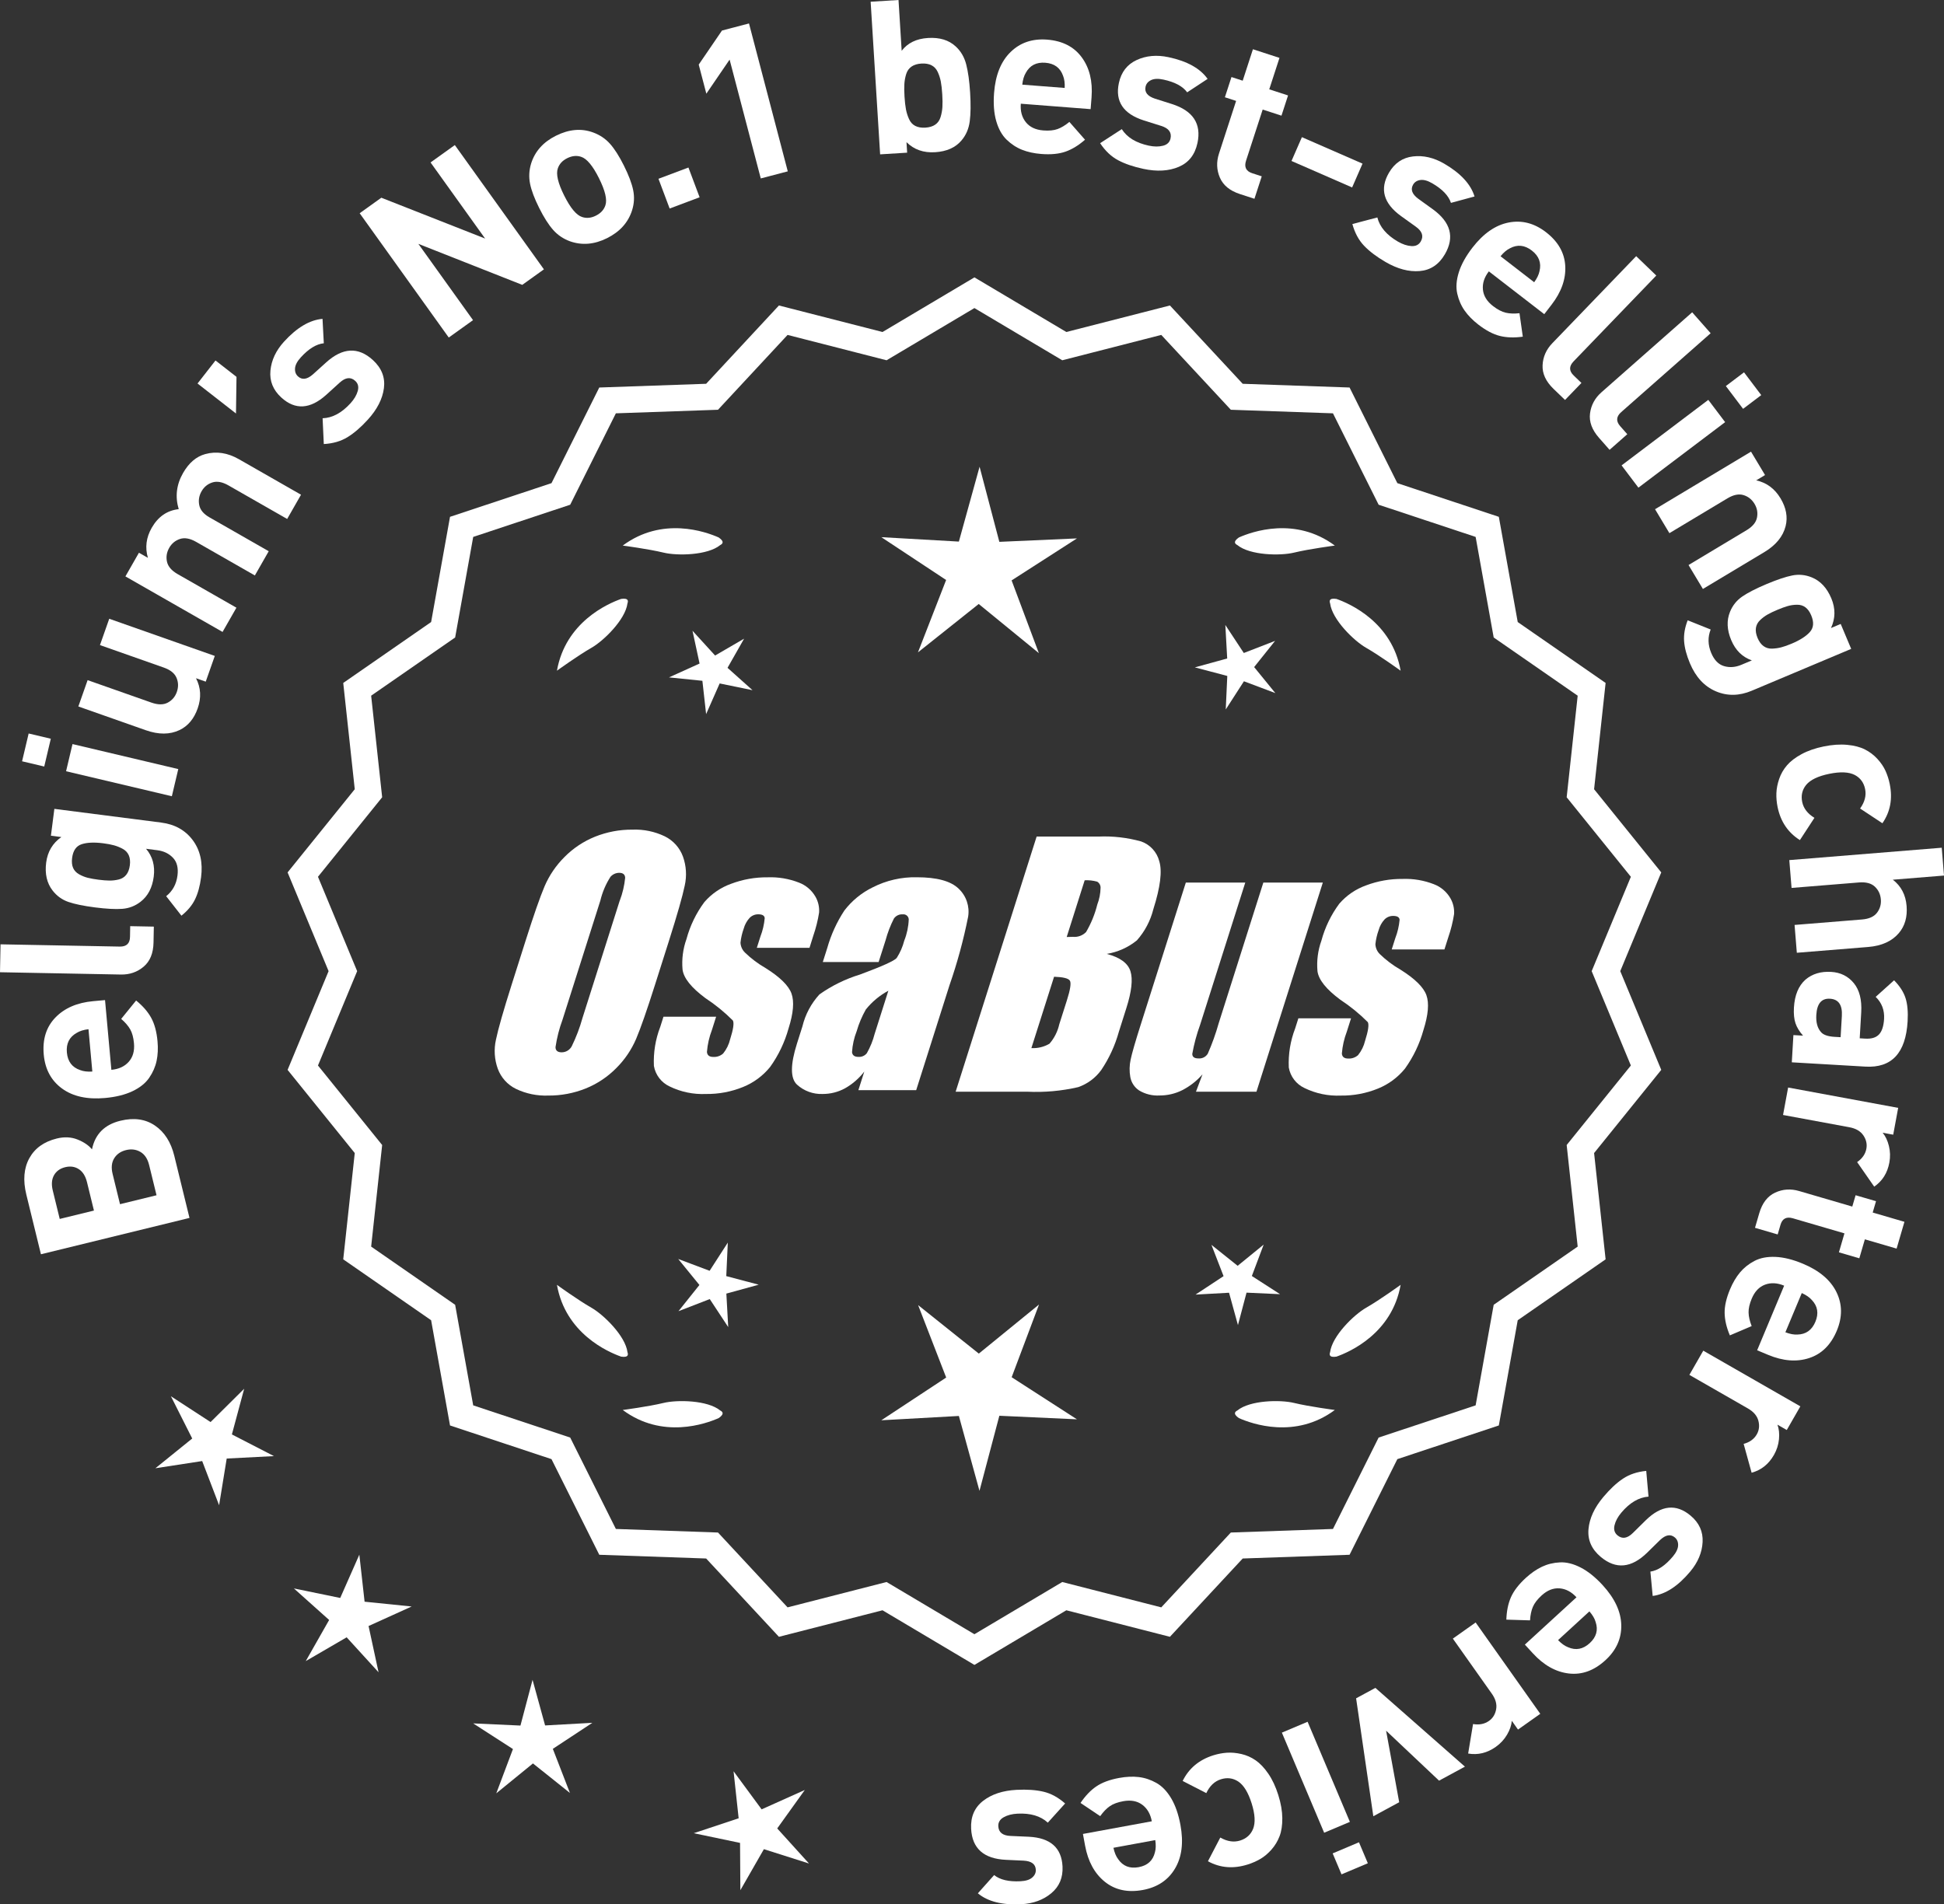
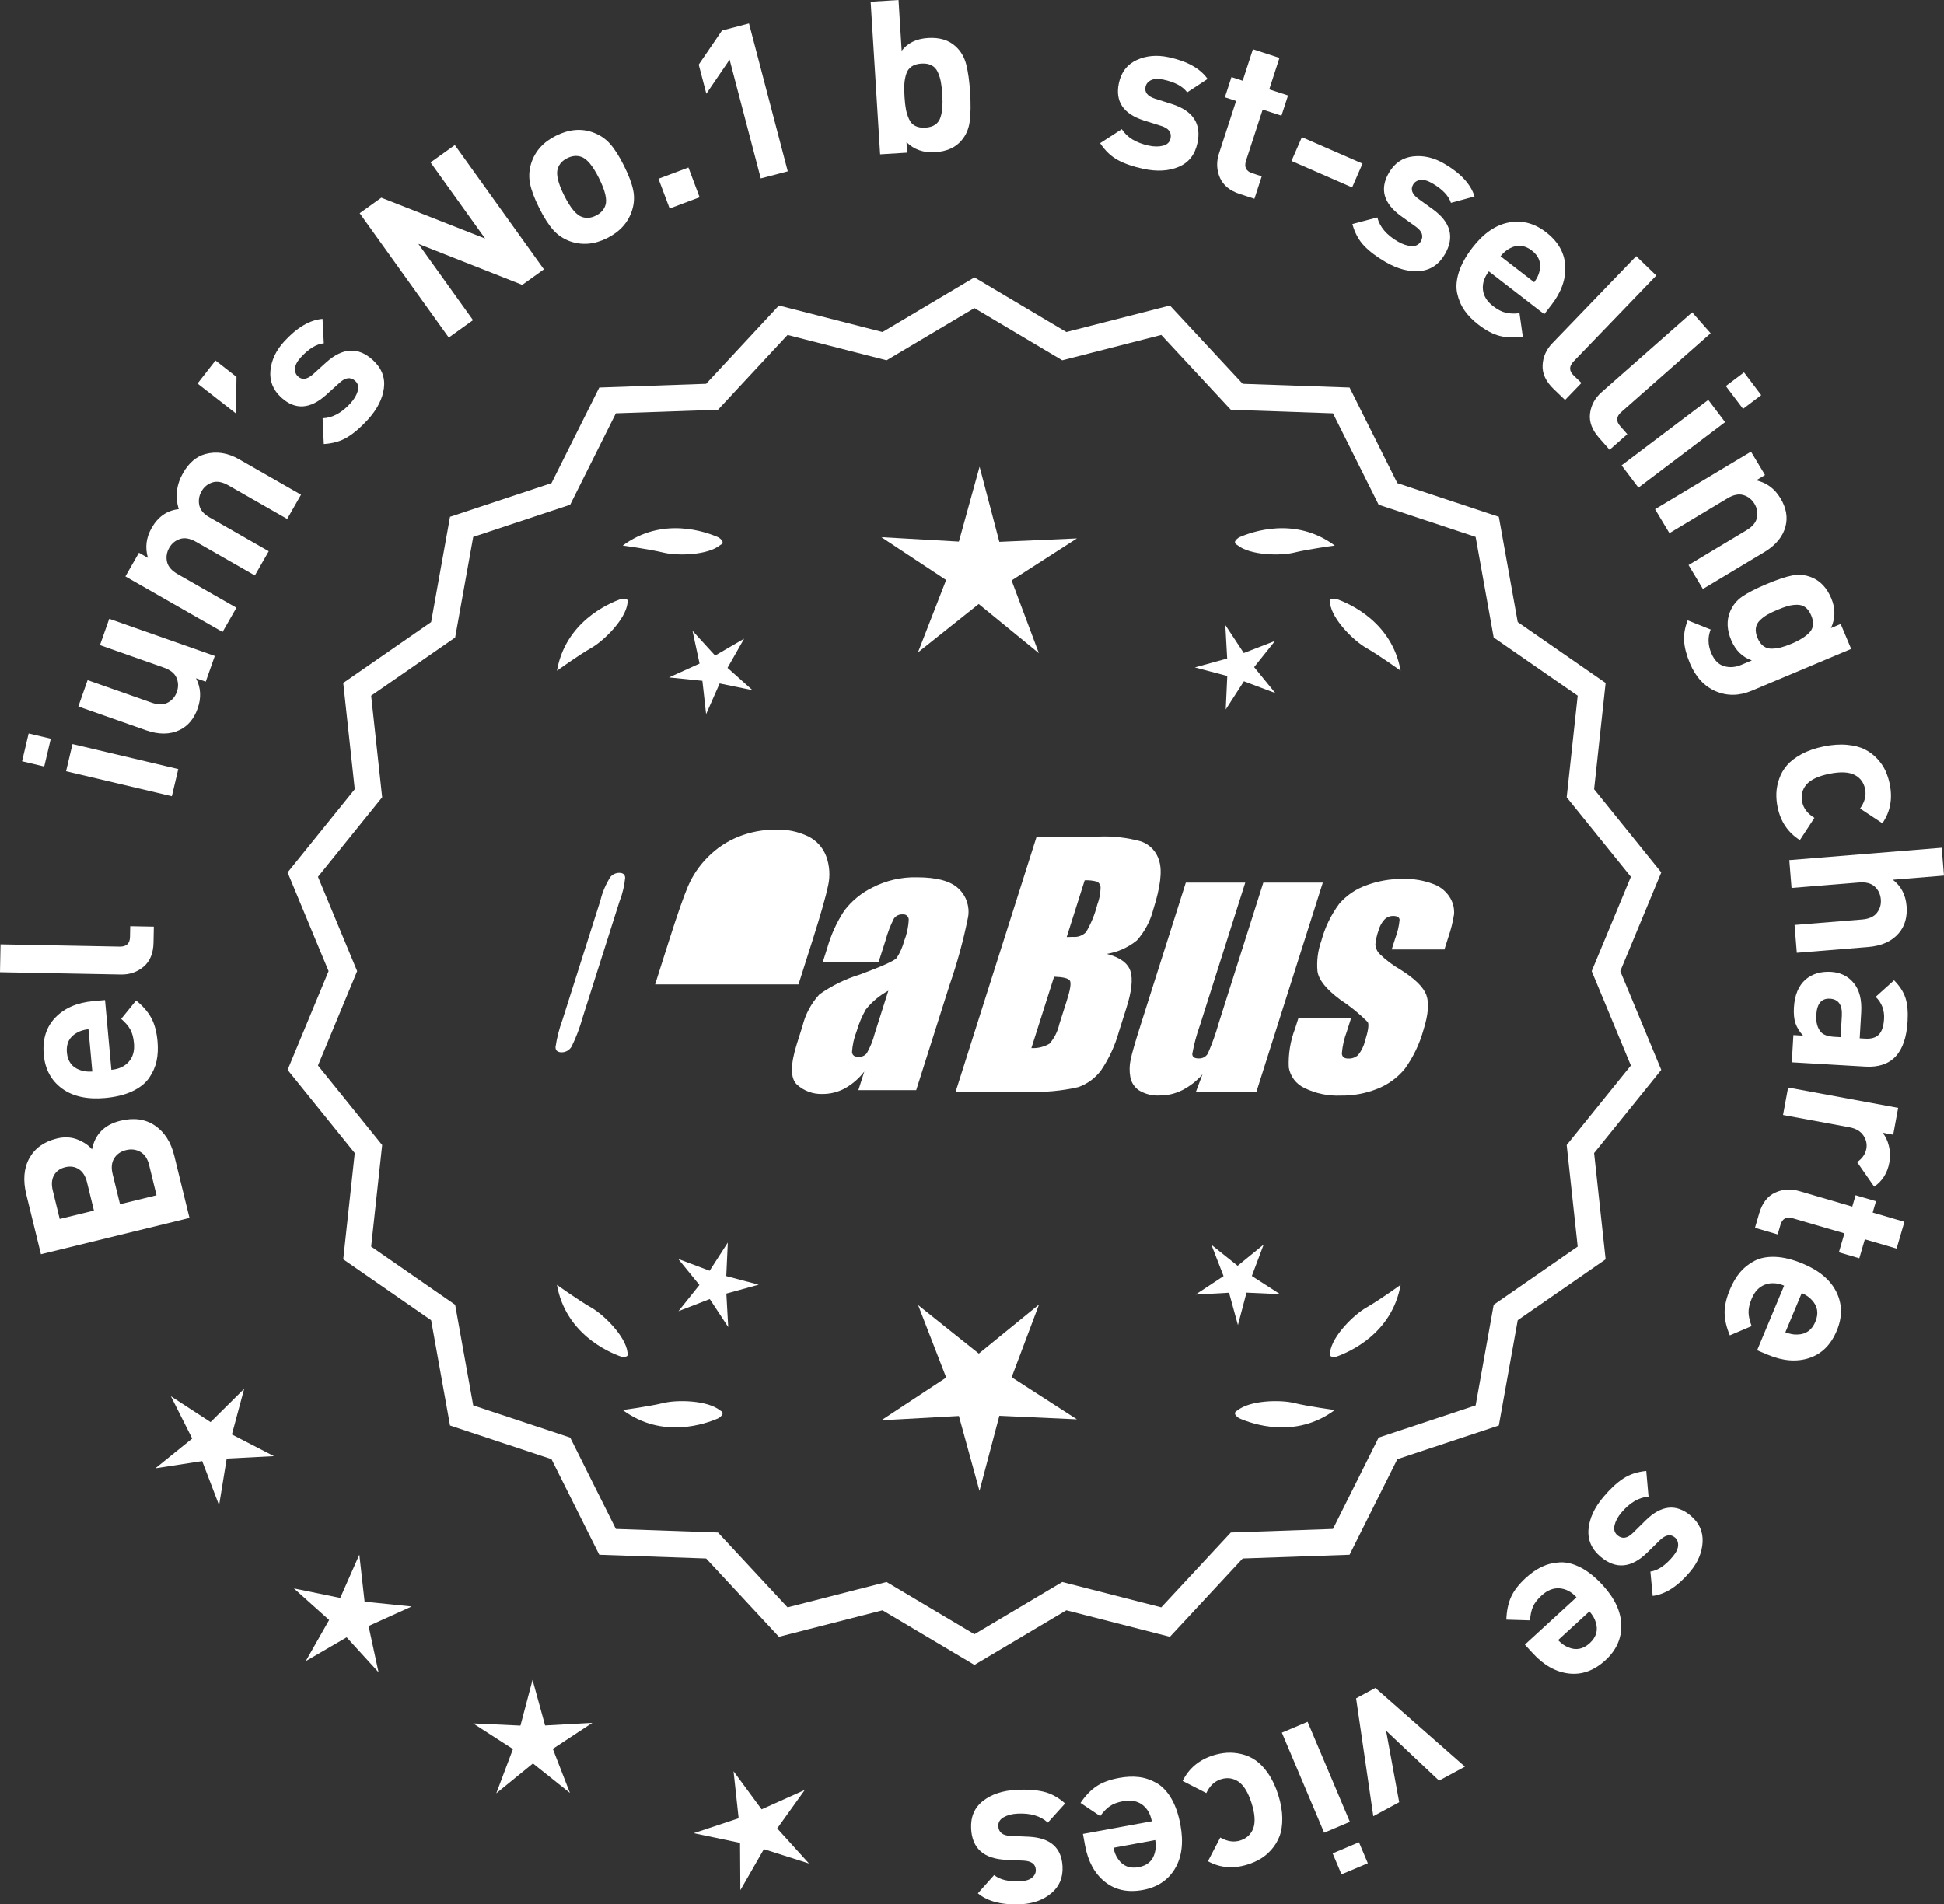
<svg xmlns="http://www.w3.org/2000/svg" id="Layer_2" data-name="Layer 2" viewBox="0 0 307.714 301.496">
  <rect x="0" y="0" width="307.714" height="301.496" fill="#333333" stroke="none" />
  <defs>
    <style>
      .cls-1 {
        fill: #fff;
      }
    </style>
  </defs>
  <g id="Layer_1-2" data-name="Layer 1">
    <g>
      <g>
        <polygon class="cls-1" points="38.651 219.864 33.332 225.137 27.054 221.052 30.425 227.741 24.6 232.449 32.003 231.31 34.681 238.305 35.885 230.912 43.365 230.527 36.706 227.097 38.651 219.864" />
        <polygon class="cls-1" points="57.711 253.577 56.879 246.133 53.854 252.985 46.517 251.476 52.099 256.47 48.397 262.982 54.872 259.216 59.921 264.75 58.34 257.428 65.162 254.336 57.711 253.577" />
        <polygon class="cls-1" points="86.284 273.168 84.297 265.945 82.382 273.187 74.899 272.844 81.194 276.904 78.556 283.915 84.362 279.182 90.214 283.858 87.507 276.873 93.763 272.752 86.284 273.168" />
        <polygon class="cls-1" points="123.026 289.474 127.39 283.386 120.557 286.453 116.115 280.421 116.92 287.868 109.811 290.228 117.142 291.764 117.191 299.254 120.916 292.756 128.054 295.025 123.026 289.474" />
      </g>
      <g>
        <path class="cls-1" d="M154.241,262.957l-14.465-8.599-16.302,4.175-11.457-12.326-16.818-.586-7.52-15.055-15.972-5.301-2.974-16.563-13.831-9.586,1.813-16.73-10.57-13.094,6.453-15.542-6.453-15.542,10.57-13.094-1.813-16.73,13.831-9.586,2.974-16.563,15.972-5.301,7.52-15.055,16.818-.586,11.457-12.326,16.302,4.175,14.465-8.599,14.465,8.599,16.302-4.175,11.457,12.326,16.818.586,7.52,15.055,15.972,5.301,2.974,16.563,13.831,9.586-1.813,16.73,10.57,13.094-6.453,15.542,6.453,15.542-10.57,13.094,1.813,16.73-13.831,9.586-2.974,16.563-15.972,5.301-7.52,15.055-16.818.586-11.457,12.326-16.302-4.175-14.465,8.599ZM140.252,251.038l13.988,8.315,13.988-8.315,15.764,4.038,11.079-11.92,16.263-.567,7.272-14.558,15.445-5.126,2.876-16.017,13.375-9.27-1.753-16.179,10.222-12.662-6.24-15.029,6.24-15.029-10.222-12.662,1.753-16.178-13.375-9.27-2.876-16.017-15.445-5.126-7.272-14.558-16.263-.567-11.079-11.92-15.764,4.038-13.988-8.316-13.988,8.316-15.764-4.038-11.079,11.92-16.263.567-7.272,14.558-15.445,5.126-2.876,16.017-13.375,9.27,1.753,16.178-10.222,12.662,6.24,15.029-6.24,15.029,10.222,12.662-1.753,16.179,13.375,9.27,2.876,16.017,15.445,5.126,7.272,14.558,16.263.567,11.079,11.92,15.764-4.038Z" />
        <path class="cls-1" d="M154.241,263.584l-14.549-8.648-16.396,4.199-11.522-12.397-16.915-.59-7.563-15.141-16.063-5.331-2.991-16.659-13.911-9.641,1.823-16.826-10.631-13.169,6.49-15.631-6.49-15.632,10.631-13.169-1.823-16.826,13.911-9.641,2.991-16.659,16.063-5.331,7.563-15.141,16.915-.59,11.522-12.397,16.396,4.199,14.549-8.648,14.548,8.648,16.396-4.199,11.522,12.397,16.915.59,7.563,15.141,16.063,5.331,2.991,16.659,13.911,9.641-1.823,16.826,10.631,13.169-6.49,15.632,6.49,15.631-10.631,13.169,1.823,16.826-13.911,9.641-2.991,16.659-16.063,5.331-7.563,15.141-16.915.59-11.522,12.397-16.396-4.199-14.548,8.648ZM139.858,253.78l14.383,8.55,14.382-8.55,16.209,4.151,11.391-12.255,16.722-.583,7.477-14.968,15.88-5.271,2.957-16.468,13.752-9.531-1.803-16.635,10.51-13.019-6.416-15.453,6.416-15.453-10.51-13.019,1.803-16.635-13.752-9.531-2.957-16.468-15.88-5.271-7.477-14.968-16.722-.583-11.391-12.255-16.209,4.151-14.382-8.55-14.383,8.55-16.208-4.151-11.392,12.255-16.721.583-7.477,14.968-15.88,5.271-2.957,16.468-13.751,9.531,1.803,16.635-10.51,13.019,6.416,15.453-6.416,15.453,10.51,13.019-1.803,16.635,13.751,9.531,2.957,16.468,15.88,5.271,7.477,14.968,16.721.583,11.392,12.255,16.208-4.151ZM154.241,259.98l-14.071-8.365-15.858,4.062-11.145-11.99-16.36-.571-7.315-14.644-15.536-5.157-2.893-16.112-13.455-9.325,1.764-16.274-10.282-12.738,6.277-15.118-6.277-15.119,10.282-12.738-1.764-16.274,13.455-9.325,2.893-16.112,15.536-5.157,7.315-14.644,16.36-.571,11.145-11.99,15.858,4.062,14.071-8.365,14.071,8.365,15.858-4.062,11.145,11.99,16.359.571,7.315,14.644,15.536,5.157,2.893,16.112,13.455,9.325-1.763,16.274,10.282,12.738-6.277,15.119,6.277,15.118-10.282,12.738,1.763,16.274-13.455,9.325-2.893,16.112-15.536,5.157-7.315,14.644-16.359.571-11.145,11.99-15.858-4.062-14.071,8.365ZM140.335,250.46l13.905,8.266,13.905-8.266,15.671,4.014,11.013-11.849,16.166-.564,7.229-14.471,15.354-5.096,2.858-15.922,13.295-9.214-1.743-16.083,10.161-12.587-6.203-14.939,6.203-14.94-10.161-12.587,1.743-16.083-13.295-9.215-2.858-15.921-15.354-5.096-7.229-14.471-16.166-.564-11.013-11.849-15.671,4.014-13.905-8.266-13.905,8.266-15.67-4.014-11.013,11.849-16.167.564-7.229,14.471-15.353,5.096-2.859,15.921-13.295,9.215,1.743,16.083-10.161,12.587,6.203,14.94-6.203,14.939,10.161,12.587-1.743,16.083,13.295,9.214,2.859,15.922,15.353,5.096,7.229,14.471,16.167.564,11.013,11.849,15.67-4.014Z" />
      </g>
      <g>
        <polygon class="cls-1" points="114.961 202.031 115.204 196.726 112.325 201.189 107.354 199.318 110.71 203.435 107.394 207.585 112.347 205.666 115.269 210.101 114.974 204.798 120.095 203.39 114.961 202.031" />
        <polygon class="cls-1" points="164.466 206.53 154.935 214.299 145.328 206.623 149.771 218.089 139.503 224.854 151.78 224.172 155.041 236.028 158.186 224.14 170.469 224.703 160.135 218.039 164.466 206.53" />
        <polygon class="cls-1" points="198.154 202.014 200.025 197.043 195.908 200.398 191.758 197.083 193.677 202.035 189.242 204.957 194.545 204.663 195.954 209.784 197.312 204.649 202.618 204.892 198.154 202.014" />
      </g>
      <g>
        <path class="cls-1" d="M195.855,223.307c-.197.099-.32.215-.359.348-.001.002-.003.003-.005.005.001 0.0.002.001.003.001-.063.227.115.505.606.846,2.043.909,8.925,3.375,15.191-1.283,0,0-4.07-.534-6.459-1.115-2.166-.527-6.98-.443-8.977,1.198Z" />
        <path class="cls-1" d="M210.518,214.574c0.0.002-0.0.004-0.0.007.001-0.0.002-.001.003-.001.11.208.43.288,1.022.199,2.109-.742,8.805-3.676,10.161-11.365,0,0-3.325,2.407-5.461,3.625-1.936,1.104-5.378,4.471-5.703,7.036-.075.207-.085.376-.022.5Z" />
      </g>
      <g>
        <path class="cls-1" d="M114.008,223.307c.197.099.32.215.359.348.001.002.003.003.005.005-.001 0-.002.001-.003.001.063.227-.115.505-.606.846-2.043.909-8.925,3.375-15.191-1.283,0,0,4.07-.534,6.459-1.115,2.166-.527,6.98-.443,8.977,1.198Z" />
        <path class="cls-1" d="M99.344,214.574c-0.0.002 0.0.004 0.0.007-.001-0-.002-.001-.003-.001-.11.208-.43.288-1.022.199-2.109-.742-8.805-3.676-10.161-11.365,0,0,3.325,2.407,5.461,3.625,1.936,1.104,5.378,4.471,5.703,7.036.075.207.085.376.022.5Z" />
      </g>
      <g>
        <path class="cls-1" d="M114.008,86.291c.197-.099.32-.215.359-.348.001-.002.003-.003.005-.005-.001-0-.002-.001-.003-.001.063-.227-.115-.505-.606-.846-2.043-.909-8.925-3.375-15.191,1.283,0,0,4.07.534,6.459,1.115,2.166.527,6.98.443,8.977-1.198Z" />
        <path class="cls-1" d="M99.344,95.024c-0-.002 0-.004 0-.007-.001 0-.002.001-.003.001-.11-.208-.43-.288-1.022-.199-2.109.742-8.805,3.676-10.161,11.365,0,0,3.325-2.407,5.461-3.625,1.936-1.104,5.378-4.471,5.703-7.036.075-.207.085-.376.022-.5Z" />
      </g>
      <g>
        <path class="cls-1" d="M195.855,86.291c-.197-.099-.32-.215-.359-.348-.001-.002-.003-.003-.005-.005.001-0.0.002-.001.003-.001-.063-.227.115-.505.606-.846,2.043-.909,8.925-3.375,15.191,1.283,0,0-4.07.534-6.459,1.115-2.166.527-6.98.443-8.977-1.198Z" />
        <path class="cls-1" d="M210.518,95.024c0-.002-0-.004-0-.007.001 0.0.002.001.003.001.11-.208.43-.288,1.022-.199,2.109.742,8.805,3.676,10.161,11.365,0,0-3.325-2.407-5.461-3.625-1.936-1.104-5.378-4.471-5.703-7.036-.075-.207-.085-.376-.022-.5Z" />
      </g>
      <g id="Group_4" data-name="Group 4">
        <g id="Group_1" data-name="Group 1">
-           <path id="Path_1" data-name="Path 1" class="cls-1" d="M103.698,155.851c-1.287,4.058-2.289,6.932-3.006,8.623-.743,1.73-1.811,3.301-3.145,4.628-1.374,1.392-3.018,2.488-4.831,3.221-1.89.759-3.911,1.14-5.947,1.123-1.762.067-3.514-.296-5.104-1.059-1.333-.652-2.362-1.794-2.872-3.188-.534-1.48-.633-3.081-.285-4.615.343-1.661,1.174-4.572,2.493-8.734l2.193-6.911c1.287-4.058,2.289-6.932,3.006-8.623.743-1.73,1.811-3.301,3.145-4.628,1.374-1.392,3.018-2.488,4.831-3.221,1.89-.757,3.911-1.138,5.947-1.12,1.762-.067,3.514.296,5.104,1.059,1.332.654,2.36,1.796,2.872,3.189.534,1.48.633,3.082.285,4.616-.343,1.661-1.173,4.571-2.492,8.731l-2.194,6.909ZM98.107,142.576c.442-1.159.728-2.373.849-3.608-.025-.526-.342-.786-.951-.786-.528.006-1.028.236-1.375.634-.738,1.153-1.278,2.422-1.598,3.754l-5.99,18.863c-.521,1.405-.892,2.861-1.11,4.343,0,.552.337.824.98.824.663-.002,1.272-.367,1.586-.951.708-1.449,1.281-2.96,1.712-4.514l5.891-18.565.005.005Z" />
-           <path id="Path_2" data-name="Path 2" class="cls-1" d="M128.134,150.058h-8.337l.571-1.795c.36-.932.588-1.91.678-2.904-.032-.406-.374-.609-1.027-.609-.511-.005-1.002.199-1.36.563-.44.48-.76,1.059-.932,1.687-.261.721-.434,1.471-.516,2.234.027.588.273,1.145.692,1.559.987.957,2.09,1.787,3.283,2.47,2.283,1.433,3.65,2.78,4.102,4.039.45,1.262.298,3.1-.469,5.516-.606,2.188-1.593,4.253-2.916,6.099-1.134,1.403-2.607,2.494-4.28,3.17-1.866.76-3.866,1.137-5.881,1.11-1.989.089-3.969-.323-5.758-1.198-1.308-.611-2.234-1.824-2.479-3.246-.096-2.11.247-4.217,1.008-6.188l.507-1.598h8.334l-.665,2.097c-.426,1.113-.691,2.281-.786,3.469.038.533.375.799.995.799.573.035,1.136-.159,1.566-.539.535-.66.914-1.431,1.11-2.258.501-1.579.646-2.568.436-2.968-1.324-1.328-2.782-2.516-4.35-3.545-2.238-1.661-3.445-3.17-3.62-4.527-.144-1.635.068-3.281.622-4.825.569-2.111,1.53-4.096,2.831-5.852,1.142-1.318,2.605-2.319,4.247-2.904,1.841-.694,3.795-1.04,5.763-1.02,1.695-.065,3.385.22,4.965.837,1.093.416,2.01,1.195,2.597,2.206.446.77.652,1.655.589,2.543-.197,1.246-.505,2.473-.919,3.665l-.603,1.927v-.013Z" />
+           <path id="Path_1" data-name="Path 1" class="cls-1" d="M103.698,155.851l2.193-6.911c1.287-4.058,2.289-6.932,3.006-8.623.743-1.73,1.811-3.301,3.145-4.628,1.374-1.392,3.018-2.488,4.831-3.221,1.89-.757,3.911-1.138,5.947-1.12,1.762-.067,3.514.296,5.104,1.059,1.332.654,2.36,1.796,2.872,3.189.534,1.48.633,3.082.285,4.616-.343,1.661-1.173,4.571-2.492,8.731l-2.194,6.909ZM98.107,142.576c.442-1.159.728-2.373.849-3.608-.025-.526-.342-.786-.951-.786-.528.006-1.028.236-1.375.634-.738,1.153-1.278,2.422-1.598,3.754l-5.99,18.863c-.521,1.405-.892,2.861-1.11,4.343,0,.552.337.824.98.824.663-.002,1.272-.367,1.586-.951.708-1.449,1.281-2.96,1.712-4.514l5.891-18.565.005.005Z" />
          <path id="Path_3" data-name="Path 3" class="cls-1" d="M139.072,152.31h-8.832l.704-2.219c.594-2.102,1.506-4.101,2.703-5.929,1.19-1.558,2.727-2.818,4.489-3.678,2.159-1.102,4.557-1.651,6.981-1.598,3.183,0,5.391.602,6.626,1.807,1.207,1.138,1.77,2.801,1.503,4.439-.732,3.678-1.717,7.301-2.948,10.842l-5.275,16.619h-9.151l.939-2.948c-.833,1.085-1.877,1.991-3.069,2.663-1.084.587-2.299.892-3.532.888-1.495.057-2.952-.476-4.058-1.483-1.059-.989-1.059-3.155,0-6.499l.863-2.723c.457-1.89,1.387-3.633,2.701-5.066,1.961-1.384,4.13-2.445,6.425-3.145,3.5-1.3,5.432-2.171,5.795-2.614.543-.846.947-1.772,1.198-2.745.429-1.076.669-2.218.71-3.376-.029-.466-.43-.82-.895-.792-.018.001-.037.003-.055.005-.549-.041-1.079.21-1.395.66-.559,1.094-1.001,2.244-1.319,3.43l-1.105,3.462ZM140.617,156.849c-1.375.739-2.587,1.749-3.563,2.968-.617,1.087-1.105,2.242-1.452,3.442-.417,1.06-.665,2.179-.735,3.316.057.494.387.748,1.008.748.515.039,1.016-.18,1.337-.584.548-.968.966-2.005,1.243-3.082l2.162-6.809Z" />
        </g>
        <g id="Group_3" data-name="Group 3">
          <path id="Path_7" data-name="Path 7" class="cls-1" d="M164.08,132.444h9.778c2.286-.102,4.574.159,6.778.773,1.417.502,2.491,1.676,2.866,3.132.482,1.573.169,4.102-.939,7.589-.458,1.832-1.352,3.527-2.606,4.939-1.376,1.117-3.019,1.855-4.768,2.143,2.092.552,3.341,1.458,3.747,2.732s.191,3.227-.647,5.852l-1.186,3.747c-.599,2.16-1.543,4.209-2.797,6.068-.911,1.247-2.181,2.187-3.64,2.694-2.64.61-5.352.853-8.059.723h-11.338l12.82-40.394h-.012ZM166.85,154.628l-3.594,11.305c1.003.055,2-.187,2.866-.697.763-.878,1.295-1.933,1.548-3.069l1.198-3.766c.552-1.731.712-2.779.481-3.145-.229-.368-1.059-.571-2.505-.622l.005-.007ZM171.694,139.359l-2.847,8.985c.425-.019.755-.025.989-.025.773.074,1.538-.207,2.08-.762.796-1.36,1.394-2.827,1.775-4.356.325-.849.501-1.747.519-2.656.007-.396-.201-.766-.545-.964-.638-.177-1.299-.25-1.96-.218l-.012-.003Z" />
          <path id="Path_8" data-name="Path 8" class="cls-1" d="M209.389,139.73l-10.506,33.107h-9.574l1.034-2.752c-.9,1.034-1.989,1.886-3.208,2.511-1.107.552-2.327.839-3.563.837-1.145.071-2.284-.208-3.267-.799-.732-.487-1.233-1.252-1.389-2.118-.163-.914-.146-1.851.051-2.759.197-.957.742-2.86,1.649-5.7l7.089-22.332h9.409l-7.152,22.528c-.542,1.492-.956,3.028-1.236,4.59,0,.481.317.723.97.723.596.053,1.171-.237,1.483-.748.687-1.562,1.264-3.17,1.725-4.812l7.07-22.28h9.409l.005.004Z" />
          <path id="Path_9" data-name="Path 9" class="cls-1" d="M228.631,150.312h-8.338l.571-1.795c.36-.932.588-1.91.678-2.904-.032-.406-.374-.609-1.027-.609-.511-.004-1.001.199-1.359.563-.44.48-.76,1.059-.932,1.687-.26.721-.432,1.47-.514,2.231.027.588.273,1.145.692,1.559.986.958,2.089,1.788,3.281,2.472,2.283,1.433,3.65,2.78,4.102,4.039.45,1.262.298,3.1-.469,5.516-.606,2.188-1.593,4.253-2.916,6.099-1.134,1.403-2.607,2.494-4.28,3.17-1.866.76-3.866,1.137-5.881,1.11-1.989.089-3.969-.323-5.758-1.198-1.308-.611-2.234-1.824-2.479-3.246-.096-2.11.247-4.217,1.008-6.188l.507-1.598h8.338l-.665,2.099c-.426,1.113-.691,2.281-.786,3.469.038.533.375.799.995.799.573.035,1.136-.159,1.566-.539.535-.66.914-1.431,1.11-2.258.501-1.579.646-2.568.436-2.968-1.324-1.328-2.782-2.516-4.35-3.545-2.238-1.661-3.445-3.17-3.62-4.527-.144-1.635.068-3.281.622-4.825.569-2.111,1.53-4.096,2.831-5.852,1.142-1.318,2.605-2.319,4.247-2.904,1.841-.694,3.795-1.04,5.763-1.02,1.695-.065,3.385.22,4.965.837,1.096.414,2.016,1.194,2.606,2.206.446.77.652,1.655.589,2.543-.197,1.246-.505,2.473-.919,3.665l-.609,1.921-.007-.009Z" />
        </g>
      </g>
      <g>
        <path class="cls-1" d="M19.055,177.434c2.135-.522,3.959-.269,5.471.761,1.513,1.03,2.532,2.625,3.06,4.782l2.409,9.841-23.514,5.754-2.312-9.445c-.555-2.268-.395-4.191.479-5.77.873-1.579,2.323-2.616,4.348-3.112,1.189-.291,2.282-.237,3.277.161.997.398,1.76.917,2.289,1.558.484-2.405,1.982-3.915,4.493-4.53ZM12.477,185.099c-.625-.407-1.345-.512-2.159-.312-.814.199-1.404.624-1.771,1.273-.366.649-.43,1.459-.192,2.427l1.099,4.492,5.416-1.325-1.099-4.492c-.237-.968-.668-1.657-1.293-2.063ZM22.221,182.364c-.679-.394-1.438-.488-2.273-.284-.837.205-1.461.638-1.872,1.298-.409.661-.493,1.486-.25,2.477l1.171,4.789,5.78-1.414-1.172-4.789c-.243-.99-.704-1.683-1.384-2.077Z" />
        <path class="cls-1" d="M16.626,158.333l1.003,11.039c1.173-.107,2.09-.531,2.751-1.274.661-.743.937-1.724.825-2.942-.082-.903-.278-1.63-.59-2.183-.312-.552-.789-1.106-1.432-1.663l2.363-2.912c1.058.86,1.852,1.773,2.383,2.737.531.965.866,2.203,1.004,3.715.102,1.129.054,2.163-.146,3.103s-.59,1.834-1.173,2.684c-.583.85-1.463,1.556-2.642,2.118-1.178.562-2.625.921-4.34,1.077-2.821.256-5.093-.243-6.812-1.498-1.718-1.255-2.683-3.045-2.895-5.371-.219-2.415.395-4.372,1.841-5.868,1.445-1.497,3.443-2.361,5.995-2.593l1.862-.169ZM14.006,162.941c-.766.092-1.385.285-1.859.579-1.17.652-1.69,1.69-1.561,3.112.13,1.422.827,2.349,2.096,2.78.519.204,1.164.282,1.933.234l-.608-6.705Z" />
        <path class="cls-1" d="M24.35,146.7l-.048,2.515c-.032,1.7-.555,2.977-1.569,3.83-1.014.854-2.211,1.267-3.595,1.241l-19.138-.364.084-4.419,18.866.358c1.066.021,1.608-.491,1.628-1.533l.032-1.7,3.739.071Z" />
-         <path class="cls-1" d="M25.534,130.231c2.137.274,3.794,1.201,4.975,2.78,1.179,1.58,1.62,3.539,1.319,5.877-.179,1.394-.5,2.564-.964,3.51-.464.946-1.18,1.802-2.147,2.57l-2.414-3.087c1.017-.806,1.614-1.895,1.79-3.267.156-1.214-.083-2.153-.718-2.817-.635-.664-1.458-1.061-2.47-1.19l-1.786-.229c1.033,1.207,1.438,2.676,1.216,4.407-.226,1.753-.921,3.082-2.088,3.983-.862.666-1.83,1.039-2.902,1.118-1.073.08-2.509.004-4.309-.227-1.797-.231-3.2-.519-4.207-.866-1.007-.346-1.843-.951-2.51-1.813-.901-1.167-1.237-2.638-1.011-4.415.223-1.731,1.024-3.079,2.404-4.045l-1.652-.212.545-4.25,16.929,2.172ZM16.34,133.507c-1.417-.182-2.555-.133-3.412.146-.858.278-1.364,1.002-1.513,2.171-.081.63-.029,1.157.156,1.58.187.424.503.762.95,1.013.448.251.903.436,1.368.552.465.117,1.035.219,1.71.305s1.251.132,1.731.136c.478.005.965-.053,1.462-.172.494-.119.892-.366,1.19-.739.301-.373.489-.874.57-1.503s.023-1.163-.171-1.599c-.196-.436-.519-.774-.968-1.015-.449-.24-.905-.425-1.369-.553-.463-.128-1.032-.235-1.706-.322Z" />
        <path class="cls-1" d="M8.042,116.954l-1.04,4.401-3.508-.83,1.042-4.4,3.506.829ZM28.219,121.759l-1.017,4.301-16.744-3.958,1.019-4.302,16.742,3.959Z" />
        <path class="cls-1" d="M34,103.844l-1.434,4.073-1.54-.542c.771,1.497.858,3.09.264,4.779-.579,1.646-1.535,2.788-2.863,3.425-1.533.735-3.313.744-5.346.029l-10.679-3.761,1.467-4.169,10.103,3.557c1.048.369,1.914.368,2.598-.005.685-.372,1.157-.932,1.421-1.68.271-.77.257-1.514-.044-2.232-.299-.719-.974-1.262-2.021-1.631l-10.102-3.558,1.468-4.169,16.708,5.884Z" />
        <path class="cls-1" d="M47.648,78.324l-2.193,3.837-9.297-5.315c-.965-.551-1.816-.705-2.557-.462-.739.243-1.306.709-1.699,1.398s-.516,1.416-.365,2.18c.149.765.688,1.412,1.612,1.94l9.387,5.366-2.194,3.837-9.297-5.316c-.965-.551-1.816-.705-2.557-.462-.738.243-1.306.709-1.699,1.397-.406.709-.524,1.443-.359,2.203.166.761.731,1.417,1.695,1.968l9.298,5.315-2.194,3.838-15.378-8.792,2.143-3.749,1.419.81c-.479-1.63-.278-3.213.598-4.749,1.014-1.771,2.438-2.757,4.277-2.959-.59-1.982-.362-3.888.685-5.718.923-1.613,2.096-2.614,3.518-3.002,1.763-.48,3.541-.208,5.331.815l9.828,5.62Z" />
        <path class="cls-1" d="M37.436,59.663l-.082,5.8-6.087-4.746,2.844-3.646,3.325,2.592Z" />
        <path class="cls-1" d="M59.011,56.991c1.391,1.268,1.977,2.752,1.76,4.455-.218,1.703-1.067,3.367-2.549,4.993-1.098,1.207-2.17,2.131-3.214,2.773-1.047.643-2.297,1.006-3.754,1.09l-.189-4.083c1.554-.056,3.025-.847,4.414-2.372.58-.637.963-1.285,1.149-1.943.186-.658.053-1.194-.4-1.606-.721-.656-1.542-.561-2.466.284l-2.124,1.928c-2.541,2.285-4.909,2.428-7.104.428-1.306-1.19-1.882-2.611-1.727-4.264.156-1.651.874-3.182,2.156-4.589,2.03-2.229,4.061-3.431,6.089-3.605l.205,3.865c-1.183.12-2.398.866-3.65,2.24-.563.62-.866,1.196-.906,1.727-.039.532.117.958.469,1.278.654.595,1.442.486,2.368-.327l2.078-1.878c2.617-2.368,5.082-2.5,7.396-.394Z" />
        <path class="cls-1" d="M86.096,42.643l-3.428,2.456-16.447-6.492,8.655,12.077-3.842,2.753-14.102-19.678,3.428-2.456,16.428,6.465-8.635-12.049,3.842-2.753,14.101,19.677Z" />
        <path class="cls-1" d="M98.759,26.222c.76,1.521,1.249,2.816,1.467,3.885s.159,2.131-.175,3.186c-.609,1.926-1.928,3.396-3.954,4.409-2.007,1.003-3.963,1.171-5.869.501-1.056-.385-1.944-.986-2.668-1.802-.726-.816-1.463-1.974-2.212-3.475-.75-1.5-1.233-2.779-1.445-3.839-.213-1.059-.157-2.126.169-3.201.606-1.925,1.915-3.391,3.922-4.394,2.067-1.034,4.035-1.206,5.899-.517,1.055.385,1.942.981,2.662,1.787.72.807,1.454,1.959,2.204,3.459ZM94.805,28.198c-.983-1.966-1.926-3.091-2.828-3.375-.699-.233-1.435-.157-2.205.228-.75.375-1.241.913-1.475,1.612-.313.892.021,2.322,1.004,4.288.993,1.987,1.94,3.123,2.843,3.406.7.234,1.425.163,2.174-.212.771-.385,1.272-.927,1.506-1.627.314-.892-.024-2.331-1.019-4.318Z" />
        <path class="cls-1" d="M110.741,31.232l-4.743,1.782-1.77-4.71,4.743-1.782,1.77,4.71Z" />
        <path class="cls-1" d="M124.697,27.128l-4.275,1.121-4.933-18.812-3.682,5.395-1.207-4.604,3.683-5.394,4.275-1.121,6.139,23.416Z" />
        <path class="cls-1" d="M153.56,14.659c.114,1.833.095,3.344-.059,4.535s-.59,2.205-1.31,3.045c-.952,1.127-2.344,1.747-4.177,1.86-1.832.114-3.342-.416-4.526-1.592l.103,1.663-4.276.266-1.501-24.162,4.412-.274.499,8.042c.944-1.239,2.334-1.916,4.166-2.03,1.833-.114,3.291.329,4.375,1.329.818.745,1.378,1.698,1.676,2.86.3,1.163.506,2.648.618,4.458ZM149.172,16.959c.035-.536.027-1.211-.023-2.026s-.126-1.485-.227-2.013c-.102-.527-.265-1.034-.487-1.52-.223-.485-.552-.84-.985-1.063-.435-.223-.969-.314-1.602-.275-.633.039-1.151.196-1.554.471-.403.275-.687.668-.848,1.177-.161.51-.259,1.033-.293,1.568-.035.536-.028,1.211.022,2.025.051.814.127,1.486.228,2.013s.263,1.04.487,1.537c.223.497.552.857.986,1.08s.968.314,1.602.275c.633-.04,1.151-.196,1.555-.471.403-.275.686-.673.846-1.194.161-.521.259-1.049.293-1.585Z" />
-         <path class="cls-1" d="M172.634,17.278l-11.051-.859c-.092,1.175.174,2.151.795,2.926.622.776,1.543,1.211,2.763,1.306.904.07,1.654-.002,2.252-.217.596-.215,1.222-.592,1.879-1.133l2.474,2.818c-1.024.898-2.057,1.528-3.097,1.891-1.039.362-2.317.485-3.83.367-1.131-.088-2.143-.309-3.035-.662-.894-.354-1.71-.889-2.451-1.605-.739-.717-1.287-1.703-1.645-2.958s-.47-2.742-.336-4.459c.221-2.825,1.091-4.979,2.617-6.464,1.524-1.484,3.45-2.136,5.777-1.955,2.419.188,4.245,1.12,5.479,2.796,1.234,1.676,1.752,3.791,1.554,6.345l-.145,1.864ZM168.528,13.923c.037-.77-.05-1.413-.259-1.93-.447-1.263-1.383-1.949-2.807-2.06s-2.454.423-3.092,1.602c-.288.478-.473,1.1-.555,1.866l6.712.521Z" />
        <path class="cls-1" d="M189.542,22.648c-.393,1.84-1.378,3.096-2.958,3.767s-3.446.778-5.596.32c-1.596-.34-2.936-.799-4.017-1.377-1.083-.578-2.026-1.474-2.834-2.689l3.429-2.225c.832,1.313,2.258,2.184,4.275,2.614.843.18,1.595.184,2.257.012s1.057-.557,1.185-1.155c.203-.953-.294-1.615-1.489-1.986l-2.736-.861c-3.254-1.041-4.573-3.014-3.953-5.918.367-1.729,1.304-2.943,2.809-3.643,1.505-.699,3.188-.851,5.051-.454,2.947.628,5.01,1.774,6.186,3.438l-3.235,2.127c-.698-.96-1.957-1.634-3.775-2.021-.82-.175-1.47-.145-1.948.089-.479.234-.767.584-.865,1.049-.185.865.308,1.491,1.476,1.879l2.67.847c3.366,1.064,4.724,3.126,4.071,6.186Z" />
        <path class="cls-1" d="M198.562,31.47l-2.294-.747c-1.596-.519-2.654-1.387-3.176-2.605s-.568-2.485-.141-3.8l2.713-8.342-1.777-.578,1.041-3.201,1.778.579,1.618-4.979,4.203,1.367-1.619,4.979,2.976.967-1.042,3.201-2.974-.967-2.63,8.084c-.329,1.013-.009,1.677.962,1.992l1.52.495-1.158,3.557Z" />
        <path class="cls-1" d="M214.027,29.677l-9.596-4.192,1.646-3.77,9.596,4.191-1.646,3.77Z" />
        <path class="cls-1" d="M228.708,40.256c-.946,1.626-2.275,2.512-3.986,2.657-1.711.145-3.515-.336-5.416-1.442-1.411-.821-2.54-1.675-3.387-2.562-.848-.887-1.465-2.033-1.854-3.439l3.952-1.044c.382,1.507,1.464,2.78,3.246,3.817.745.433,1.458.672,2.141.715s1.178-.199,1.486-.729c.49-.842.225-1.626-.795-2.351l-2.332-1.672c-2.768-2.004-3.404-4.29-1.909-6.856.889-1.528,2.157-2.389,3.805-2.584,1.647-.194,3.295.187,4.94,1.145,2.604,1.517,4.206,3.249,4.803,5.196l-3.734,1.012c-.366-1.13-1.352-2.163-2.957-3.098-.726-.422-1.353-.596-1.88-.523-.527.073-.911.315-1.15.727-.444.764-.172,1.513.817,2.246l2.272,1.638c2.865,2.061,3.511,4.443,1.938,7.146Z" />
        <path class="cls-1" d="M244.44,49.738l-8.771-6.776c-.721.933-1.033,1.894-.939,2.883.095.99.626,1.859,1.596,2.607.716.555,1.385.905,2.002,1.052.616.147,1.346.175,2.19.083l.525,3.714c-1.35.189-2.558.15-3.626-.116-1.069-.268-2.205-.865-3.406-1.793-.897-.693-1.622-1.432-2.175-2.217-.553-.786-.942-1.681-1.169-2.686s-.144-2.131.246-3.376c.39-1.246,1.11-2.55,2.164-3.914,1.732-2.242,3.644-3.566,5.731-3.971,2.09-.405,4.058.105,5.905,1.533,1.92,1.482,2.936,3.263,3.049,5.341.112,2.079-.613,4.13-2.18,6.157l-1.143,1.48ZM242.846,44.682c.453-.623.733-1.209.842-1.756.317-1.301-.088-2.388-1.218-3.261-1.131-.873-2.286-.992-3.465-.355-.502.242-.996.661-1.485,1.257l5.326,4.116Z" />
        <path class="cls-1" d="M247.728,63.321l-1.812-1.745c-1.225-1.18-1.805-2.432-1.741-3.755.063-1.324.576-2.483,1.535-3.479l13.28-13.786,3.183,3.066-13.091,13.59c-.741.768-.734,1.512.018,2.236l1.224,1.18-2.596,2.693Z" />
        <path class="cls-1" d="M254.779,71.217l-1.663-1.888c-1.125-1.274-1.603-2.569-1.432-3.884.172-1.314.776-2.428,1.813-3.343l14.356-12.659,2.924,3.315-14.153,12.48c-.8.705-.854,1.448-.165,2.23l1.125,1.275-2.806,2.474Z" />
        <path class="cls-1" d="M259.344,77.205l-2.664-3.526,13.725-10.373,2.665,3.526-13.726,10.373ZM275.911,64.727l-2.727-3.608,2.875-2.173,2.727,3.607-2.875,2.173Z" />
        <path class="cls-1" d="M269.551,93.244l-2.275-3.79,9.184-5.511c.953-.571,1.504-1.239,1.654-2.003.149-.764.021-1.486-.388-2.166-.42-.7-1.003-1.164-1.747-1.391-.745-.228-1.594-.055-2.545.516l-9.185,5.51-2.273-3.79,15.189-9.114,2.222,3.703-1.399.84c1.644.362,2.927,1.31,3.849,2.845.897,1.497,1.168,2.96.811,4.391-.412,1.648-1.542,3.027-3.388,4.135l-9.708,5.825Z" />
        <path class="cls-1" d="M277.292,109.352c-1.984.835-3.884.865-5.697.092-1.814-.774-3.178-2.248-4.093-4.42-.544-1.296-.854-2.469-.927-3.52s.115-2.151.566-3.3l3.638,1.457c-.475,1.208-.444,2.45.092,3.724.475,1.128,1.153,1.82,2.035,2.076s1.793.186,2.734-.21l1.66-.699c-1.499-.525-2.587-1.592-3.264-3.201-.687-1.629-.751-3.127-.194-4.492.411-1.009,1.061-1.817,1.949-2.425.888-.607,2.168-1.263,3.839-1.966,1.672-.703,3.029-1.158,4.074-1.364,1.045-.206,2.071-.103,3.081.308,1.365.557,2.396,1.66,3.09,3.311.676,1.609.66,3.177-.05,4.706l1.537-.646,1.661,3.949-15.732,6.62ZM283.601,101.902c1.316-.554,2.275-1.167,2.878-1.838.603-.672.676-1.551.219-2.637-.246-.585-.556-1.014-.929-1.287-.373-.274-.817-.407-1.331-.399-.514.007-1,.076-1.461.209-.461.132-1.005.331-1.631.594-.627.264-1.148.514-1.565.75s-.81.531-1.177.883c-.37.352-.589.764-.662,1.237-.07.473.018,1.002.262,1.587.247.585.564,1.018.953,1.296.388.28.836.41,1.345.393.51-.018.996-.087,1.462-.209.465-.122,1.011-.315,1.638-.579Z" />
        <path class="cls-1" d="M284.904,133.001c-1.886-1.188-3.063-2.938-3.534-5.247-.149-.733-.212-1.461-.187-2.183.026-.723.173-1.475.442-2.259.268-.784.677-1.498,1.228-2.142s1.321-1.236,2.31-1.773c.99-.538,2.161-.944,3.517-1.221,1.354-.276,2.592-.361,3.713-.254,1.12.106,2.055.349,2.804.729.748.379,1.404.875,1.969,1.489.565.614.995,1.249,1.292,1.905.296.657.519,1.352.668,2.084.476,2.332.09,4.4-1.161,6.206l-3.531-2.333c.738-1.03,1.004-2.056.795-3.077-.208-1.022-.754-1.767-1.636-2.234-.932-.481-2.273-.542-4.028-.184-1.777.363-2.999.947-3.668,1.755-.628.776-.836,1.675-.629,2.696.209,1.021.854,1.861,1.938,2.52l-2.3,3.523Z" />
        <path class="cls-1" d="M284.418,150.841l-.357-4.406,10.675-.865c1.107-.09,1.897-.444,2.37-1.062.473-.618.678-1.322.613-2.113-.066-.813-.383-1.487-.948-2.021-.567-.534-1.404-.756-2.511-.666l-10.675.866-.357-4.406,24.129-1.957.357,4.405-8.099.657c1.309,1.007,2.035,2.393,2.179,4.155.141,1.739-.267,3.171-1.222,4.294-1.1,1.294-2.723,2.029-4.869,2.203l-11.285.915Z" />
        <path class="cls-1" d="M283.624,168.183l.252-4.311,1.527.089c-.574-.647-.974-1.3-1.196-1.96-.222-.66-.305-1.488-.247-2.484.116-1.969.725-3.443,1.826-4.423,1.075-.914,2.427-1.322,4.056-1.228,1.493.087,2.69.68,3.593,1.776.899,1.097,1.293,2.641,1.176,4.633l-.239,4.107.882.052c.973.057,1.695-.163,2.167-.657.472-.495.74-1.319.809-2.473.08-1.38-.362-2.542-1.329-3.483l2.912-2.623c.899.915,1.504,1.853,1.811,2.813.308.96.417,2.187.331,3.681-.294,5.023-2.523,7.414-6.687,7.17l-11.643-.68ZM290.4,164.151l.949.056.196-3.36c.103-1.743-.526-2.653-1.884-2.732-1.336-.078-2.055.776-2.159,2.564-.067,1.154.164,2.041.695,2.663.358.475,1.093.745,2.202.81Z" />
        <path class="cls-1" d="M296.666,187.868l-2.703-3.889c.818-.563,1.306-1.269,1.463-2.115.136-.735-.022-1.439-.475-2.11s-1.19-1.102-2.216-1.292l-10.498-1.942.804-4.346,17.419,3.222-.785,4.246-1.672-.309c.452.544.783,1.246.993,2.103.21.856.233,1.731.068,2.623-.305,1.649-1.105,2.919-2.398,3.809Z" />
        <path class="cls-1" d="M277.797,194.383l.677-2.317c.471-1.61,1.308-2.694,2.51-3.251,1.202-.559,2.466-.643,3.794-.255l8.419,2.461.525-1.795,3.231.944-.524,1.795,5.024,1.469-1.24,4.242-5.025-1.469-.878,3.003-3.23-.945.877-3.002-8.157-2.385c-1.023-.299-1.677.042-1.964,1.021l-.448,1.534-3.59-1.049Z" />
        <path class="cls-1" d="M278.138,213.772l4.274-10.227c-1.088-.455-2.097-.508-3.028-.161s-1.634,1.086-2.105,2.216c-.35.836-.516,1.572-.498,2.206s.18,1.347.488,2.139l-3.451,1.469c-.532-1.254-.807-2.433-.826-3.533-.02-1.101.265-2.353.851-3.753.437-1.046.963-1.937,1.577-2.675.616-.738,1.379-1.346,2.293-1.825.911-.479,2.021-.691,3.324-.637,1.305.053,2.751.413,4.34,1.077,2.615,1.092,4.388,2.595,5.32,4.508.933,1.913.949,3.946.049,6.1-.935,2.238-2.393,3.68-4.37,4.328s-4.149.478-6.512-.51l-1.726-.721ZM282.608,210.923c.72.276,1.356.396,1.914.358,1.339-.03,2.284-.704,2.834-2.021.551-1.317.367-2.463-.553-3.437-.364-.423-.897-.793-1.6-1.111l-2.596,6.211Z" />
-         <path class="cls-1" d="M277.262,233.158l-1.262-4.565c.96-.26,1.653-.763,2.082-1.51.372-.649.455-1.365.252-2.148-.204-.783-.758-1.435-1.662-1.953l-9.261-5.312,2.199-3.834,15.366,8.814-2.149,3.746-1.476-.846c.246.664.327,1.435.242,2.313-.086.878-.355,1.711-.806,2.498-.835,1.455-2.011,2.388-3.526,2.798Z" />
        <path class="cls-1" d="M253.381,246.486c-1.442-1.209-2.089-2.668-1.941-4.378s.927-3.409,2.339-5.093c1.048-1.25,2.081-2.219,3.1-2.903,1.017-.685,2.252-1.1,3.702-1.243l.36,4.071c-1.551.12-2.988.971-4.313,2.552-.554.66-.909,1.323-1.068,1.989-.157.666-.002,1.195.466,1.588.747.626,1.564.498,2.453-.385l2.042-2.014c2.444-2.387,4.804-2.627,7.081-.72,1.355,1.136,1.988,2.532,1.901,4.189-.088,1.657-.743,3.215-1.966,4.674-1.937,2.31-3.916,3.595-5.936,3.853l-.363-3.854c1.175-.167,2.36-.964,3.555-2.388.538-.643.816-1.231.834-1.763.018-.533-.156-.952-.521-1.258-.678-.568-1.461-.426-2.353.424l-1.999,1.962c-2.517,2.474-4.975,2.707-7.372.697Z" />
        <path class="cls-1" d="M241.371,260.371l8.17-7.491c-.796-.869-1.69-1.341-2.682-1.416-.991-.075-1.938.301-2.841,1.128-.668.613-1.127,1.211-1.377,1.793s-.401,1.298-.454,2.146l-3.749-.114c.044-1.362.288-2.546.731-3.554.445-1.008,1.228-2.025,2.346-3.051.836-.766,1.688-1.354,2.556-1.767.868-.411,1.817-.644,2.847-.694,1.028-.052,2.123.22,3.284.816,1.162.596,2.324,1.528,3.489,2.798,1.914,2.088,2.895,4.196,2.938,6.324.044,2.127-.794,3.98-2.515,5.558-1.788,1.639-3.716,2.337-5.782,2.096-2.068-.242-3.967-1.307-5.697-3.195l-1.265-1.378ZM246.625,259.66c.537.552,1.066.928,1.586,1.127,1.229.535,2.37.319,3.422-.646,1.054-.965,1.366-2.083.939-3.352-.152-.537-.481-1.097-.986-1.679l-4.961,4.55Z" />
-         <path class="cls-1" d="M232.393,277.617l.774-4.672c.98.167,1.82.002,2.524-.495.61-.432.988-1.046,1.132-1.843.145-.796-.085-1.62-.687-2.471l-6.166-8.715,3.607-2.553,10.232,14.459-3.525,2.494-.981-1.388c-.056.706-.308,1.439-.755,2.2-.446.76-1.041,1.403-1.781,1.927-1.369.969-2.828,1.321-4.375,1.056Z" />
        <path class="cls-1" d="M217.382,287.542l-2.725-18.669,3.051-1.651,14.175,12.469-4.096,2.218-8.383-7.912,2.073,11.328-4.096,2.218Z" />
        <path class="cls-1" d="M202.906,274.306l4.072-1.72,6.694,15.848-4.072,1.72-6.694-15.849ZM210.945,293.425l4.165-1.76,1.403,3.32-4.166,1.759-1.402-3.32Z" />
        <path class="cls-1" d="M187.201,281.956c.987-1.999,2.604-3.351,4.854-4.059.714-.224,1.431-.361,2.152-.41s1.484.02,2.292.205c.807.186,1.561.519,2.258,1.0.698.481,1.365,1.186,2.002,2.114.638.928,1.163,2.052,1.578,3.371s.628,2.541.638,3.667c.01,1.125-.135,2.08-.436,2.864-.3.783-.726,1.488-1.277,2.113-.553.625-1.138,1.119-1.762,1.481-.621.362-1.29.656-2.003.881-2.271.714-4.369.543-6.294-.514l1.956-3.752c1.101.627,2.148.785,3.143.472.994-.313,1.68-.933,2.054-1.858.381-.976.303-2.318-.234-4.026-.545-1.729-1.252-2.885-2.125-3.465-.837-.545-1.753-.661-2.748-.347-.993.312-1.762,1.042-2.304,2.187l-3.743-1.923Z" />
        <path class="cls-1" d="M171.417,290.346l10.902-2.004c-.213-1.16-.721-2.034-1.52-2.625-.801-.591-1.802-.775-3.006-.554-.892.164-1.599.426-2.119.787-.521.36-1.03.886-1.526,1.577l-3.114-2.089c.76-1.131,1.597-2.004,2.508-2.622.912-.617,2.115-1.063,3.609-1.337,1.115-.205,2.149-.251,3.104-.139.953.113,1.88.42,2.779.924.899.503,1.683,1.315,2.35,2.438.667,1.122,1.156,2.53,1.468,4.224.512,2.787.223,5.093-.872,6.919-1.093,1.826-2.787,2.949-5.085,3.372-2.385.438-4.389.006-6.011-1.298-1.623-1.304-2.665-3.215-3.128-5.733l-.339-1.839ZM176.245,292.536c.161.753.41,1.353.745,1.799.757,1.105,1.837,1.529,3.242,1.271,1.403-.258,2.264-1.038,2.577-2.34.154-.536.174-1.185.057-1.946l-6.621,1.217Z" />
        <path class="cls-1" d="M153.719,289.519c-.097-1.879.532-3.346,1.886-4.403,1.354-1.056,3.128-1.641,5.323-1.753,1.63-.083,3.042.015,4.235.294,1.195.279,2.34.901,3.434,1.867l-2.739,3.034c-1.144-1.054-2.745-1.528-4.806-1.423-.859.044-1.588.234-2.184.571-.595.337-.878.811-.847,1.422.05.973.701,1.485,1.951,1.535l2.867.126c3.413.166,5.194,1.731,5.347,4.697.089,1.766-.502,3.18-1.775,4.244-1.273,1.063-2.86,1.644-4.763,1.741-3.01.154-5.298-.422-6.863-1.726l2.577-2.889c.922.747,2.312,1.073,4.168.979.839-.043,1.459-.239,1.86-.589.402-.35.591-.762.566-1.237-.045-.883-.683-1.361-1.912-1.434l-2.798-.13c-3.526-.16-5.369-1.802-5.528-4.926Z" />
      </g>
      <g>
        <polygon class="cls-1" points="198.517 105.611 201.832 101.462 196.88 103.381 193.958 98.946 194.252 104.249 189.131 105.657 194.266 107.015 194.023 112.321 196.901 107.858 201.872 109.728 198.517 105.611" />
        <polygon class="cls-1" points="117.784 101.112 113.193 103.782 109.614 99.859 110.734 105.05 105.896 107.242 111.18 107.781 111.77 113.059 113.915 108.2 119.117 109.27 115.159 105.729 117.784 101.112" />
        <polygon class="cls-1" points="158.185 85.784 155.057 73.892 151.779 85.743 139.503 85.043 149.761 91.823 145.302 103.282 154.92 95.621 164.44 103.403 160.126 91.888 170.469 85.239 158.185 85.784" />
      </g>
    </g>
  </g>
</svg>